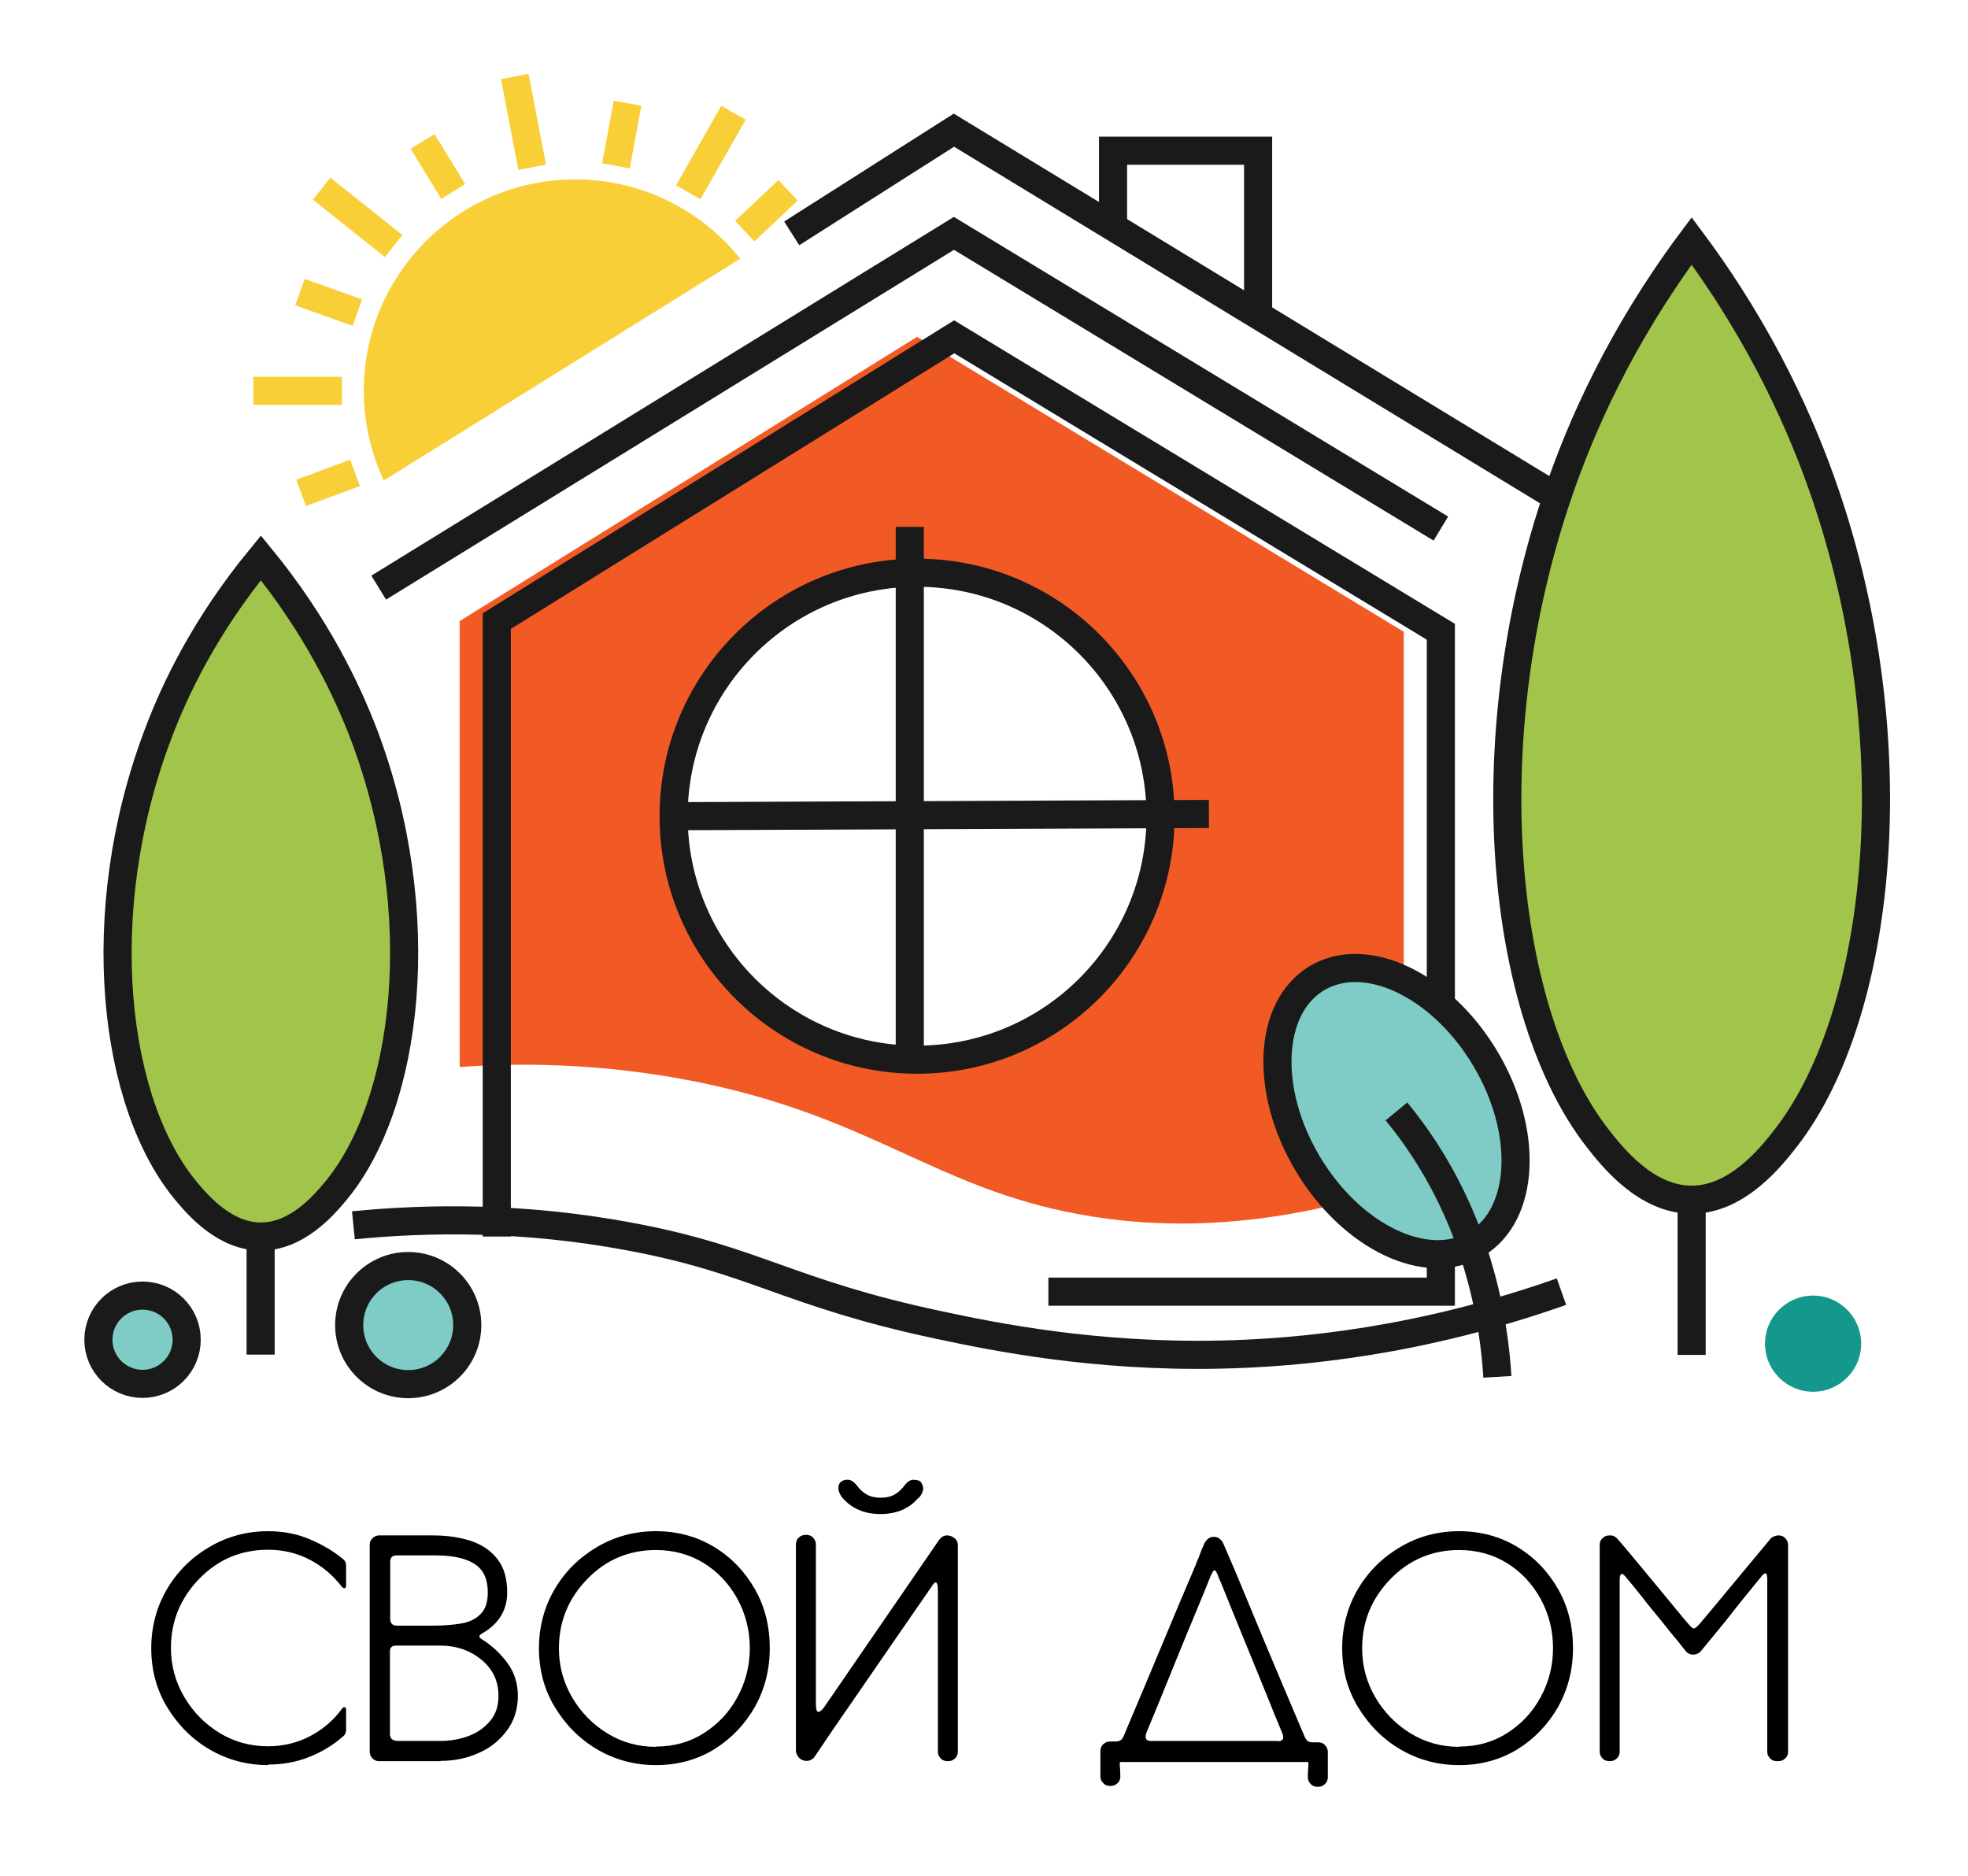
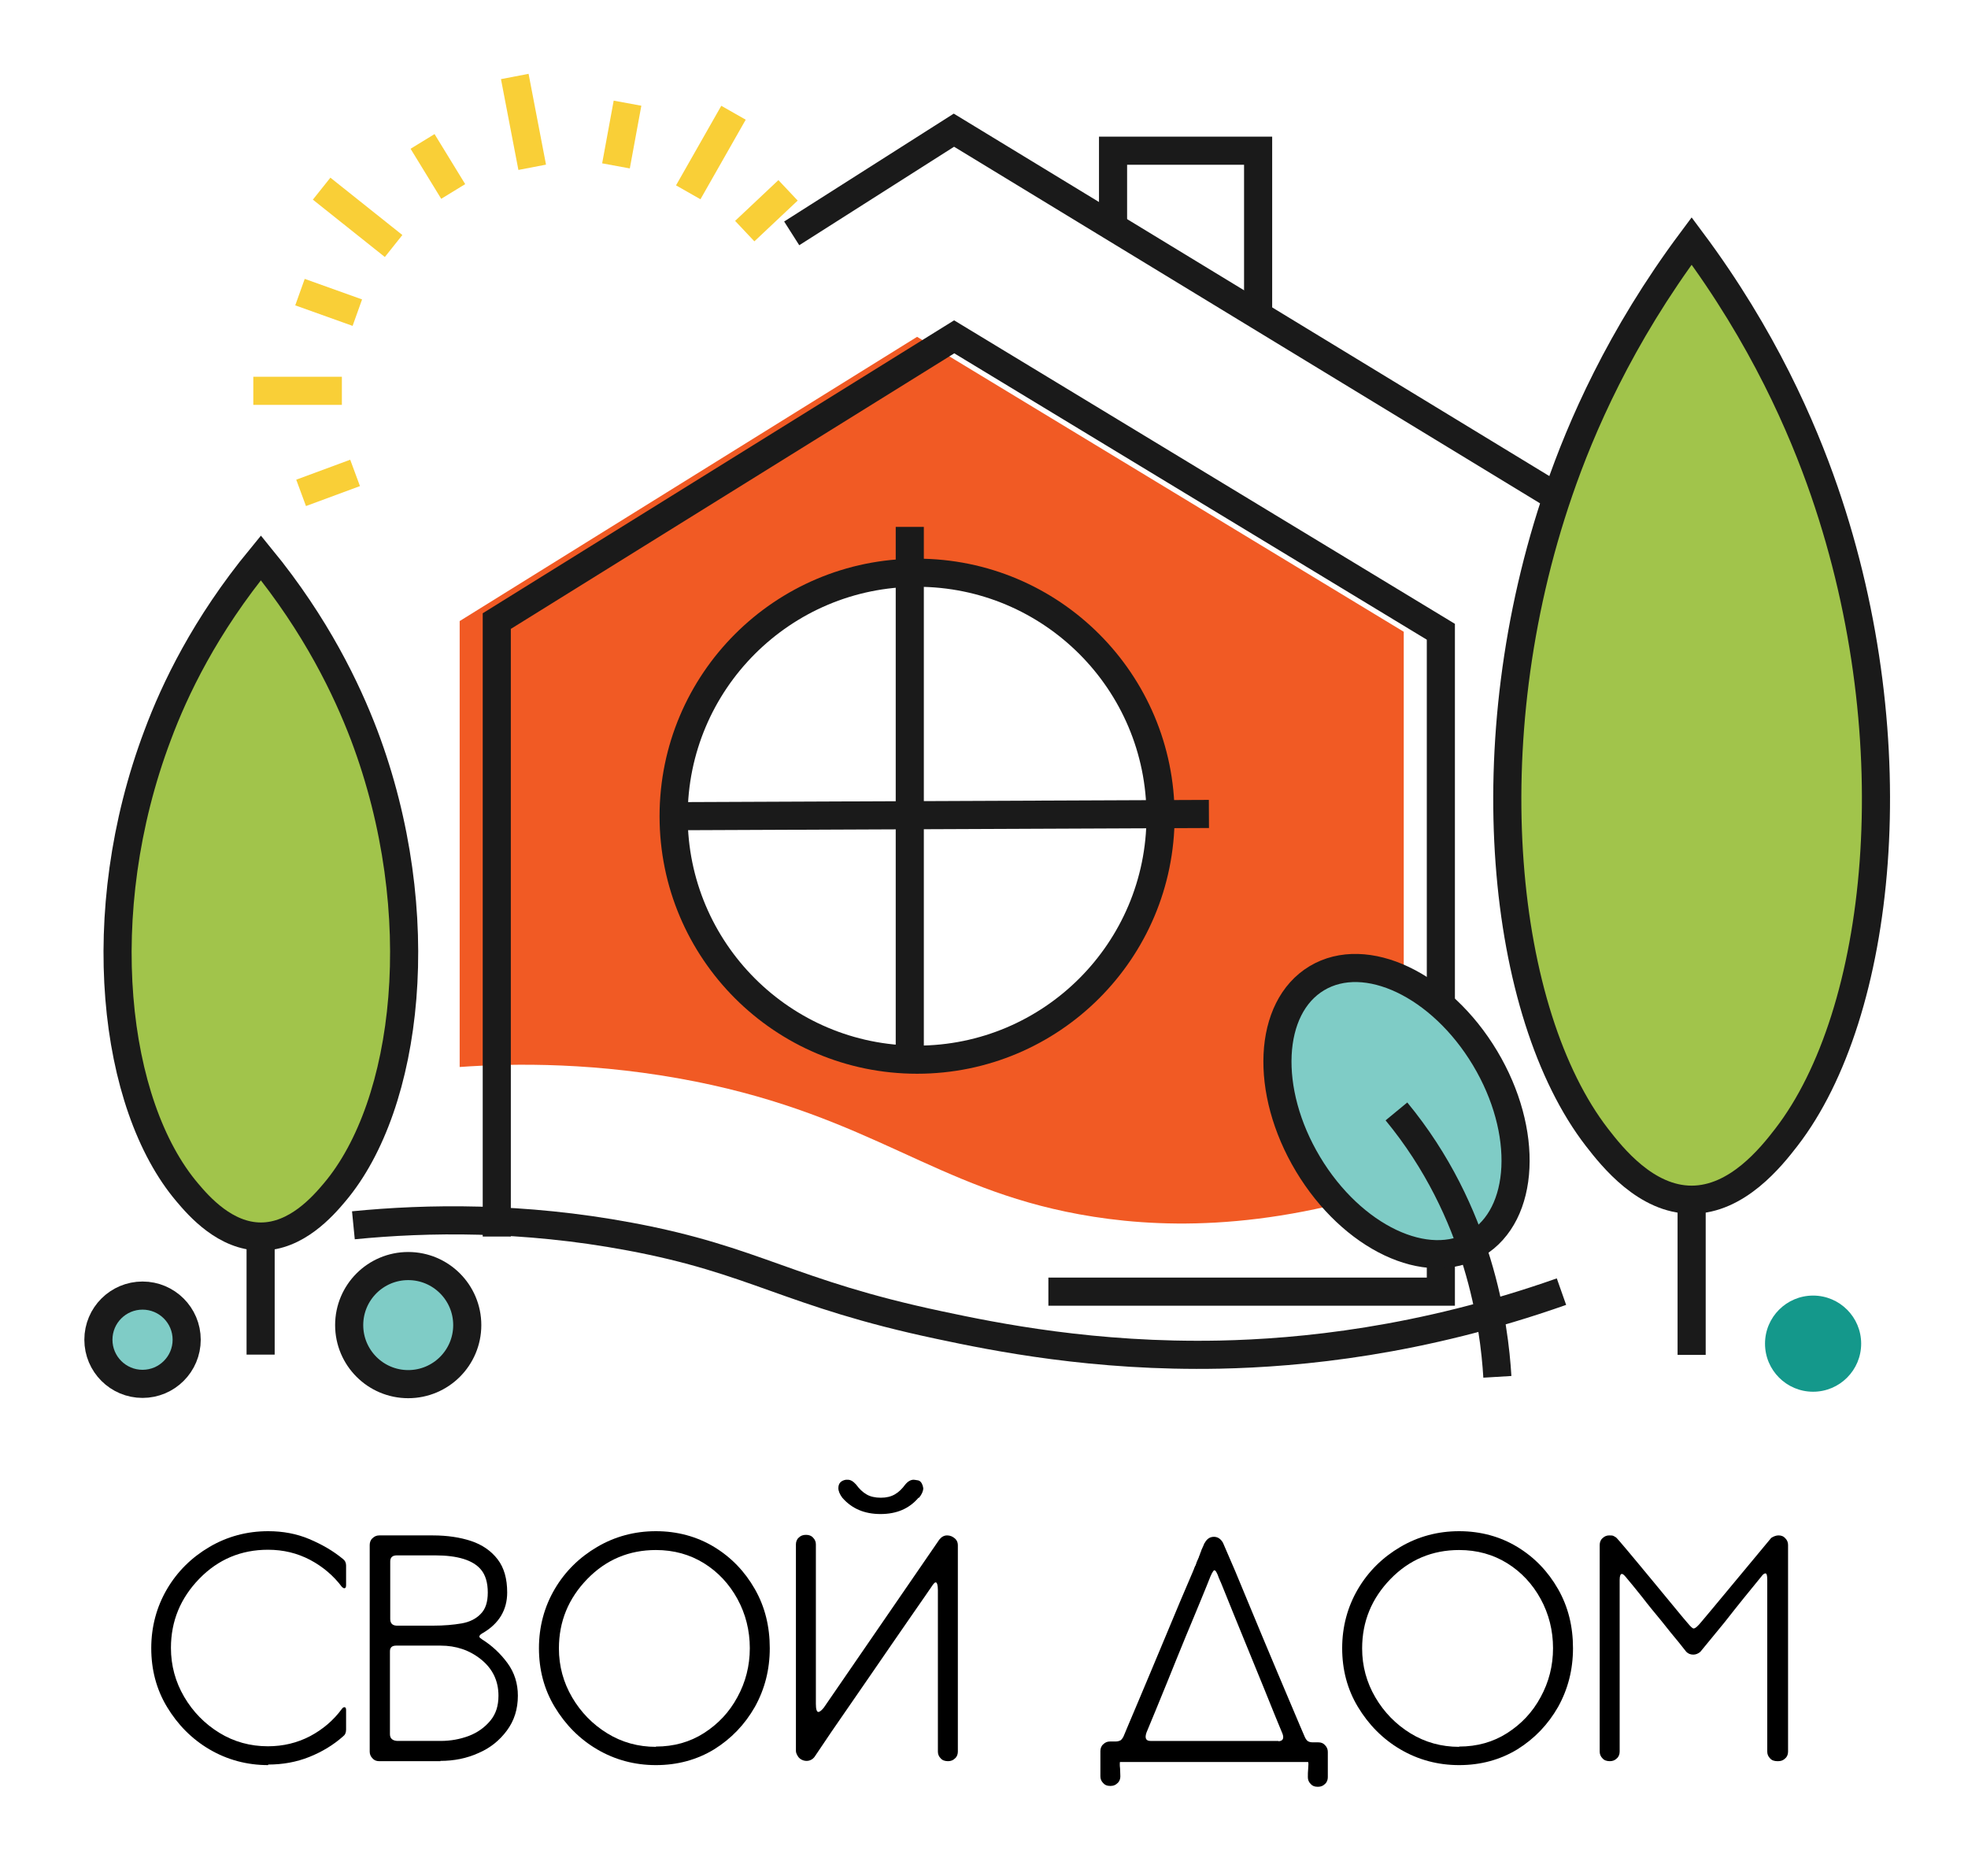
<svg xmlns="http://www.w3.org/2000/svg" id="_Слой_2" data-name="Слой 2" viewBox="0 0 70 66.72">
  <defs>
    <style> .cls-1, .cls-2, .cls-3, .cls-4, .cls-5, .cls-6, .cls-7 { stroke-miterlimit: 10; } .cls-1, .cls-2, .cls-3, .cls-4, .cls-6, .cls-7 { stroke: #1a1a1a; } .cls-1, .cls-8 { fill: #fff; } .cls-2, .cls-9 { fill: #14988b; } .cls-10 { fill: #f9cf37; } .cls-11 { fill: #f15a24; } .cls-3 { fill: #7fccc6; } .cls-4 { fill: #8ac44b; } .cls-5 { stroke: #f9cf37; } .cls-5, .cls-7 { fill: none; } .cls-6 { fill: #a1c44b; } </style>
  </defs>
  <g id="_Слой_1-2" data-name="Слой 1">
    <g>
      <rect class="cls-8" width="70" height="66.72" />
      <path class="cls-11" d="M49.93,42.14V22.47l-17.31-10.49-16.27,10.11v15.86c1.97-.14,4.93-.17,8.4,.52,6.27,1.26,8.5,3.78,13.64,4.72,2.62,.48,6.49,.65,11.54-1.05Z" />
      <g>
        <path class="cls-7" d="M17.67,43.98V22.09l16.27-10.11,17.31,10.49v23.47h-13.96" />
-         <polyline class="cls-7" points="13.47 20.9 33.93 8.3 51.25 18.8" />
        <path class="cls-7" d="M28.16,8.3l5.77-3.67c8.05,4.9,16.09,9.79,24.14,14.69" />
        <polyline class="cls-7" points="39.59 8.08 39.59 5.36 44.75 5.36 44.75 11.21" />
        <path class="cls-7" d="M12.57,43.58c2.64-.26,6.02-.31,9.82,.4,4.52,.84,5.63,2.01,11.02,3.15,1.97,.42,5.51,1.14,9.97,1.05,2.86-.06,7.14-.47,12.16-2.24" />
      </g>
      <g>
        <circle class="cls-1" cx="32.62" cy="29.03" r="8.66" />
        <line class="cls-1" x1="32.36" y1="37.69" x2="32.36" y2="18.74" />
        <line class="cls-1" x1="23.96" y1="29.03" x2="43" y2="28.95" />
      </g>
-       <path class="cls-10" d="M13.65,17.09c-.45-.97-.71-2.05-.71-3.19,0-4.15,3.37-7.52,7.52-7.52,2.37,0,4.49,1.1,5.87,2.82" />
      <g>
        <line class="cls-5" x1="12.16" y1="13.9" x2="9.01" y2="13.9" />
        <line class="cls-5" x1="12.63" y1="16.82" x2="10.71" y2="17.53" />
        <line class="cls-5" x1="12.71" y1="11.12" x2="10.67" y2="10.39" />
        <line class="cls-5" x1="14" y1="8.75" x2="11.44" y2="6.71" />
        <line class="cls-5" x1="16.12" y1="6.81" x2="15.03" y2="5.03" />
        <line class="cls-5" x1="18.93" y1="5.95" x2="18.31" y2="2.72" />
        <line class="cls-5" x1="21.91" y1="5.9" x2="22.32" y2="3.67" />
        <line class="cls-5" x1="24.48" y1="6.84" x2="26.09" y2="4.01" />
        <line class="cls-5" x1="26.49" y1="8.22" x2="28.03" y2="6.77" />
      </g>
      <path class="cls-6" d="M11.9,42.41c2.63-3.11,3.45-9.92,1.05-16.27-.61-1.6-1.69-3.88-3.67-6.3-1.99,2.42-3.07,4.69-3.67,6.3-2.4,6.35-1.59,13.16,1.05,16.27,.42,.5,1.36,1.57,2.62,1.57s2.2-1.07,2.62-1.57Z" />
      <path class="cls-6" d="M63.54,40.45c3.39-4.39,4.44-14.02,1.35-22.98-.78-2.26-2.17-5.48-4.72-8.9-2.55,3.42-3.94,6.63-4.72,8.9-3.09,8.97-2.04,18.59,1.35,22.98,.55,.71,1.75,2.22,3.37,2.22s2.83-1.52,3.37-2.22Z" />
      <circle class="cls-3" cx="5.07" cy="47.65" r="1.57" />
      <circle class="cls-3" cx="14.52" cy="47.13" r="2.1" />
      <circle class="cls-9" cx="64.49" cy="47.79" r="1.71" />
      <path class="cls-2" d="M9.27,43.98v4.2" />
      <line class="cls-4" x1="60.17" y1="48.19" x2="60.17" y2="42.67" />
      <ellipse class="cls-3" cx="49.67" cy="39.52" rx="3.67" ry="5.51" transform="translate(-13.25 31.17) rotate(-30.95)" />
      <path class="cls-7" d="M53.26,48.97c-.11-1.82-.63-5.85-3.59-9.44" />
      <g>
        <path d="M9.54,62.78c-.76,0-1.46-.19-2.09-.56-.63-.37-1.13-.88-1.51-1.51s-.56-1.33-.56-2.09,.19-1.47,.56-2.1,.88-1.13,1.51-1.5c.63-.37,1.33-.56,2.09-.56,.52,0,1.01,.09,1.46,.28s.85,.42,1.2,.71c.07,.05,.11,.13,.11,.23v.7c0,.07-.02,.11-.06,.11-.03,0-.06-.02-.09-.05-.3-.4-.68-.72-1.13-.96-.46-.24-.95-.36-1.5-.36-.95,0-1.77,.34-2.44,1.03-.67,.69-1.01,1.51-1.01,2.46,0,.63,.16,1.21,.47,1.74,.31,.53,.73,.96,1.25,1.28,.52,.32,1.1,.48,1.73,.48,.54,0,1.04-.12,1.5-.36,.45-.24,.83-.56,1.13-.97,.03-.04,.06-.06,.09-.06,.04,0,.06,.03,.06,.1v.7c0,.11-.04,.19-.11,.24-.35,.31-.75,.55-1.2,.73-.45,.18-.94,.27-1.46,.27Z" />
        <path d="M15.67,62.64h-2.18c-.1,0-.18-.03-.24-.1-.07-.07-.1-.15-.1-.24v-7.35c0-.09,.03-.18,.1-.24,.07-.07,.15-.1,.24-.1h1.91c.51,0,.97,.07,1.36,.2s.71,.35,.94,.65c.23,.3,.34,.69,.34,1.18,0,.62-.29,1.11-.88,1.45-.07,.04-.11,.08-.11,.12,0,.03,.04,.06,.1,.1,.35,.22,.65,.5,.9,.84,.25,.34,.37,.73,.37,1.16,0,.48-.13,.89-.39,1.24-.26,.35-.59,.62-1.01,.8-.42,.19-.87,.28-1.36,.28Zm-.26-4.82c.38,0,.72-.03,1.01-.08,.29-.05,.52-.17,.68-.34,.17-.17,.25-.42,.25-.76s-.08-.62-.24-.81c-.28-.34-.83-.51-1.64-.51h-1.35c-.16,0-.24,.07-.24,.22v2.04c0,.15,.07,.23,.22,.24h1.32Zm.26,4.1c.36,0,.69-.06,1.01-.18,.31-.12,.56-.3,.76-.54s.29-.53,.29-.89c0-.53-.21-.96-.62-1.29-.41-.33-.89-.49-1.44-.49h-1.58c-.15,0-.22,.07-.22,.2v2.95c0,.15,.09,.23,.26,.24h1.54Z" />
        <path d="M23.33,62.78c-.76,0-1.46-.19-2.09-.56-.63-.37-1.13-.88-1.51-1.51s-.56-1.33-.56-2.09,.19-1.47,.56-2.1,.88-1.13,1.51-1.5c.63-.37,1.33-.56,2.09-.56s1.46,.19,2.07,.56c.61,.37,1.09,.87,1.45,1.5,.36,.63,.53,1.33,.53,2.1s-.18,1.46-.53,2.09c-.36,.63-.84,1.13-1.45,1.51-.61,.37-1.3,.56-2.07,.56Zm0-.66c.64,0,1.21-.16,1.71-.48,.5-.32,.9-.74,1.19-1.28,.29-.53,.44-1.11,.44-1.74s-.15-1.22-.44-1.75c-.29-.53-.69-.96-1.19-1.27s-1.07-.47-1.71-.47c-.95,0-1.77,.34-2.44,1.03-.67,.69-1.01,1.51-1.01,2.47,0,.63,.16,1.21,.47,1.74,.31,.53,.73,.96,1.25,1.28,.52,.32,1.1,.48,1.73,.48Z" />
        <path d="M33.46,62.54c-.07-.07-.1-.15-.1-.24v-5.74c0-.18-.03-.28-.08-.28-.03,0-.08,.05-.15,.16-.07,.11-.32,.46-.74,1.07-.42,.61-.9,1.3-1.42,2.06-.53,.77-.99,1.44-1.4,2.03l-.6,.89c-.07,.09-.17,.14-.28,.14-.05,0-.11-.01-.17-.04-.06-.03-.11-.07-.15-.14-.04-.07-.06-.12-.06-.18v-7.34c0-.09,.03-.18,.1-.24,.07-.07,.15-.1,.26-.1,.1,0,.19,.03,.25,.1,.07,.07,.1,.15,.1,.24v5.67c0,.19,.03,.29,.09,.29,.04,0,.11-.05,.19-.15l4.11-5.98c.08-.1,.17-.15,.28-.15,.05,0,.1,.01,.15,.03,.15,.07,.23,.17,.23,.32v7.34c0,.09-.03,.18-.1,.24-.07,.07-.15,.1-.25,.1-.11,0-.2-.03-.26-.1Zm-.77-9.27c.1-.12,.15-.24,.15-.34l-.02-.09c-.04-.12-.1-.18-.18-.19-.07-.01-.12-.02-.14-.02-.1,0-.2,.05-.3,.17-.11,.15-.23,.27-.37,.35-.14,.08-.3,.12-.5,.12s-.38-.04-.51-.12c-.14-.08-.26-.2-.37-.35-.1-.11-.19-.17-.3-.17h-.06c-.18,.03-.27,.13-.27,.3,0,.1,.05,.22,.14,.34,.34,.39,.79,.58,1.36,.58s1.02-.19,1.35-.58Z" />
        <path d="M39.84,62.64s-.01,.04-.01,.09c0,.05,0,.11,.01,.17,0,.08,.01,.17,.01,.28,0,.09-.03,.18-.1,.24-.07,.07-.15,.1-.24,.1h-.03c-.1,0-.18-.03-.24-.1-.07-.07-.1-.15-.1-.24v-.9c0-.09,.03-.18,.1-.24,.07-.07,.15-.1,.24-.1h.2c.08,0,.14-.02,.19-.05,.04-.04,.08-.09,.11-.17s.19-.45,.48-1.14,.62-1.47,.99-2.36c.37-.89,.7-1.68,1-2.37v-.02h.01s0-.01,.01-.02v-.02s.01-.01,.01-.02c0-.01,.01-.03,.01-.03h.01v-.02s0-.01,.01-.02c0,0,0-.01,.01-.01l.04-.11v-.02s.01,0,.01-.01h0s.01-.01,.01-.02v-.02h.01v-.02h.01s0-.02,.01-.02h0s0-.03,.01-.04h0s.01-.01,.01-.01v-.02h.01s.02-.08,.02-.08h.01s.01-.04,.02-.07h0s0-.02,.01-.02h0s.01-.03,.01-.03h0s.01-.02,.01-.02h0s0-.02,.01-.02v-.02c.06-.13,.1-.22,.11-.25,0,0,0-.01,.01-.01h0c.08-.15,.19-.22,.33-.22,.13,0,.24,.07,.32,.21l.44,1.02c.29,.69,.61,1.48,.98,2.36,.37,.88,.7,1.67,.99,2.35,.29,.69,.45,1.06,.48,1.13,.04,.1,.08,.16,.12,.19s.1,.05,.18,.05h.2c.1,0,.18,.03,.24,.1,.07,.07,.1,.15,.1,.24v.9c0,.09-.03,.18-.1,.24-.07,.07-.15,.1-.24,.1h-.03c-.1,0-.18-.03-.24-.1-.07-.07-.1-.15-.1-.24,0-.1,0-.19,.01-.28,0-.06,.01-.11,.01-.17,0-.04,0-.07-.01-.09h-6.7Zm5.63-.71c.15,0,.21-.09,.15-.26-.15-.35-.36-.88-.64-1.57-.28-.69-.57-1.39-.85-2.08-.2-.48-.36-.89-.5-1.23s-.21-.53-.24-.58c0-.02-.02-.04-.03-.07-.07-.21-.13-.3-.17-.29-.04,.01-.11,.14-.2,.38-.02,.06-.11,.27-.26,.64-.15,.37-.34,.82-.56,1.35-.22,.53-.43,1.06-.65,1.6-.32,.79-.57,1.39-.74,1.8-.07,.2-.02,.3,.14,.3h4.55Z" />
        <path d="M51.9,62.78c-.76,0-1.46-.19-2.09-.56-.63-.37-1.13-.88-1.51-1.51s-.56-1.33-.56-2.09,.19-1.47,.56-2.1,.88-1.13,1.51-1.5c.63-.37,1.33-.56,2.09-.56s1.46,.19,2.07,.56c.61,.37,1.09,.87,1.45,1.5,.36,.63,.53,1.33,.53,2.1s-.18,1.46-.53,2.09c-.36,.63-.84,1.13-1.45,1.51-.61,.37-1.3,.56-2.07,.56Zm0-.66c.64,0,1.21-.16,1.71-.48,.5-.32,.9-.74,1.19-1.28,.29-.53,.44-1.11,.44-1.74s-.15-1.22-.44-1.75c-.29-.53-.69-.96-1.19-1.27s-1.07-.47-1.71-.47c-.95,0-1.77,.34-2.44,1.03-.67,.69-1.01,1.51-1.01,2.47,0,.63,.16,1.21,.47,1.74,.31,.53,.73,.96,1.25,1.28,.52,.32,1.1,.48,1.73,.48Z" />
        <path d="M63.22,62.64c-.11,0-.2-.03-.26-.1-.07-.07-.1-.15-.1-.24v-6.11c0-.15-.02-.22-.06-.23-.04,0-.09,.03-.14,.1-.41,.5-.85,1.04-1.31,1.63l-.87,1.06c-.08,.07-.17,.1-.25,.1-.1,0-.18-.03-.25-.1-.02-.02-.1-.13-.27-.34-.17-.2-.37-.45-.6-.74-.24-.29-.48-.58-.71-.88-.23-.29-.43-.53-.58-.71-.06-.07-.1-.1-.13-.1-.05,0-.08,.07-.08,.21v6.11c0,.09-.03,.18-.1,.24-.07,.07-.15,.1-.25,.1-.11,0-.2-.03-.26-.1-.07-.07-.1-.15-.1-.24v-7.35c0-.09,.03-.18,.1-.24,.07-.07,.15-.1,.24-.1,.07,0,.13,0,.17,.03,.04,.02,.07,.04,.08,.05,.01,.01,.02,.02,.02,.02,0,0,.13,.14,.37,.43,.24,.29,.52,.62,.84,1.01,.31,.38,.6,.73,.85,1.03,.25,.31,.41,.49,.46,.55,.1,.12,.17,.19,.21,.19,.06,0,.15-.08,.28-.24,.1-.12,.54-.64,1.3-1.56l1.18-1.42c.09-.06,.18-.09,.26-.09,.1,0,.18,.03,.24,.1,.07,.07,.1,.15,.1,.24v7.35c0,.09-.03,.18-.1,.24-.07,.07-.15,.1-.25,.1Z" />
      </g>
    </g>
  </g>
</svg>